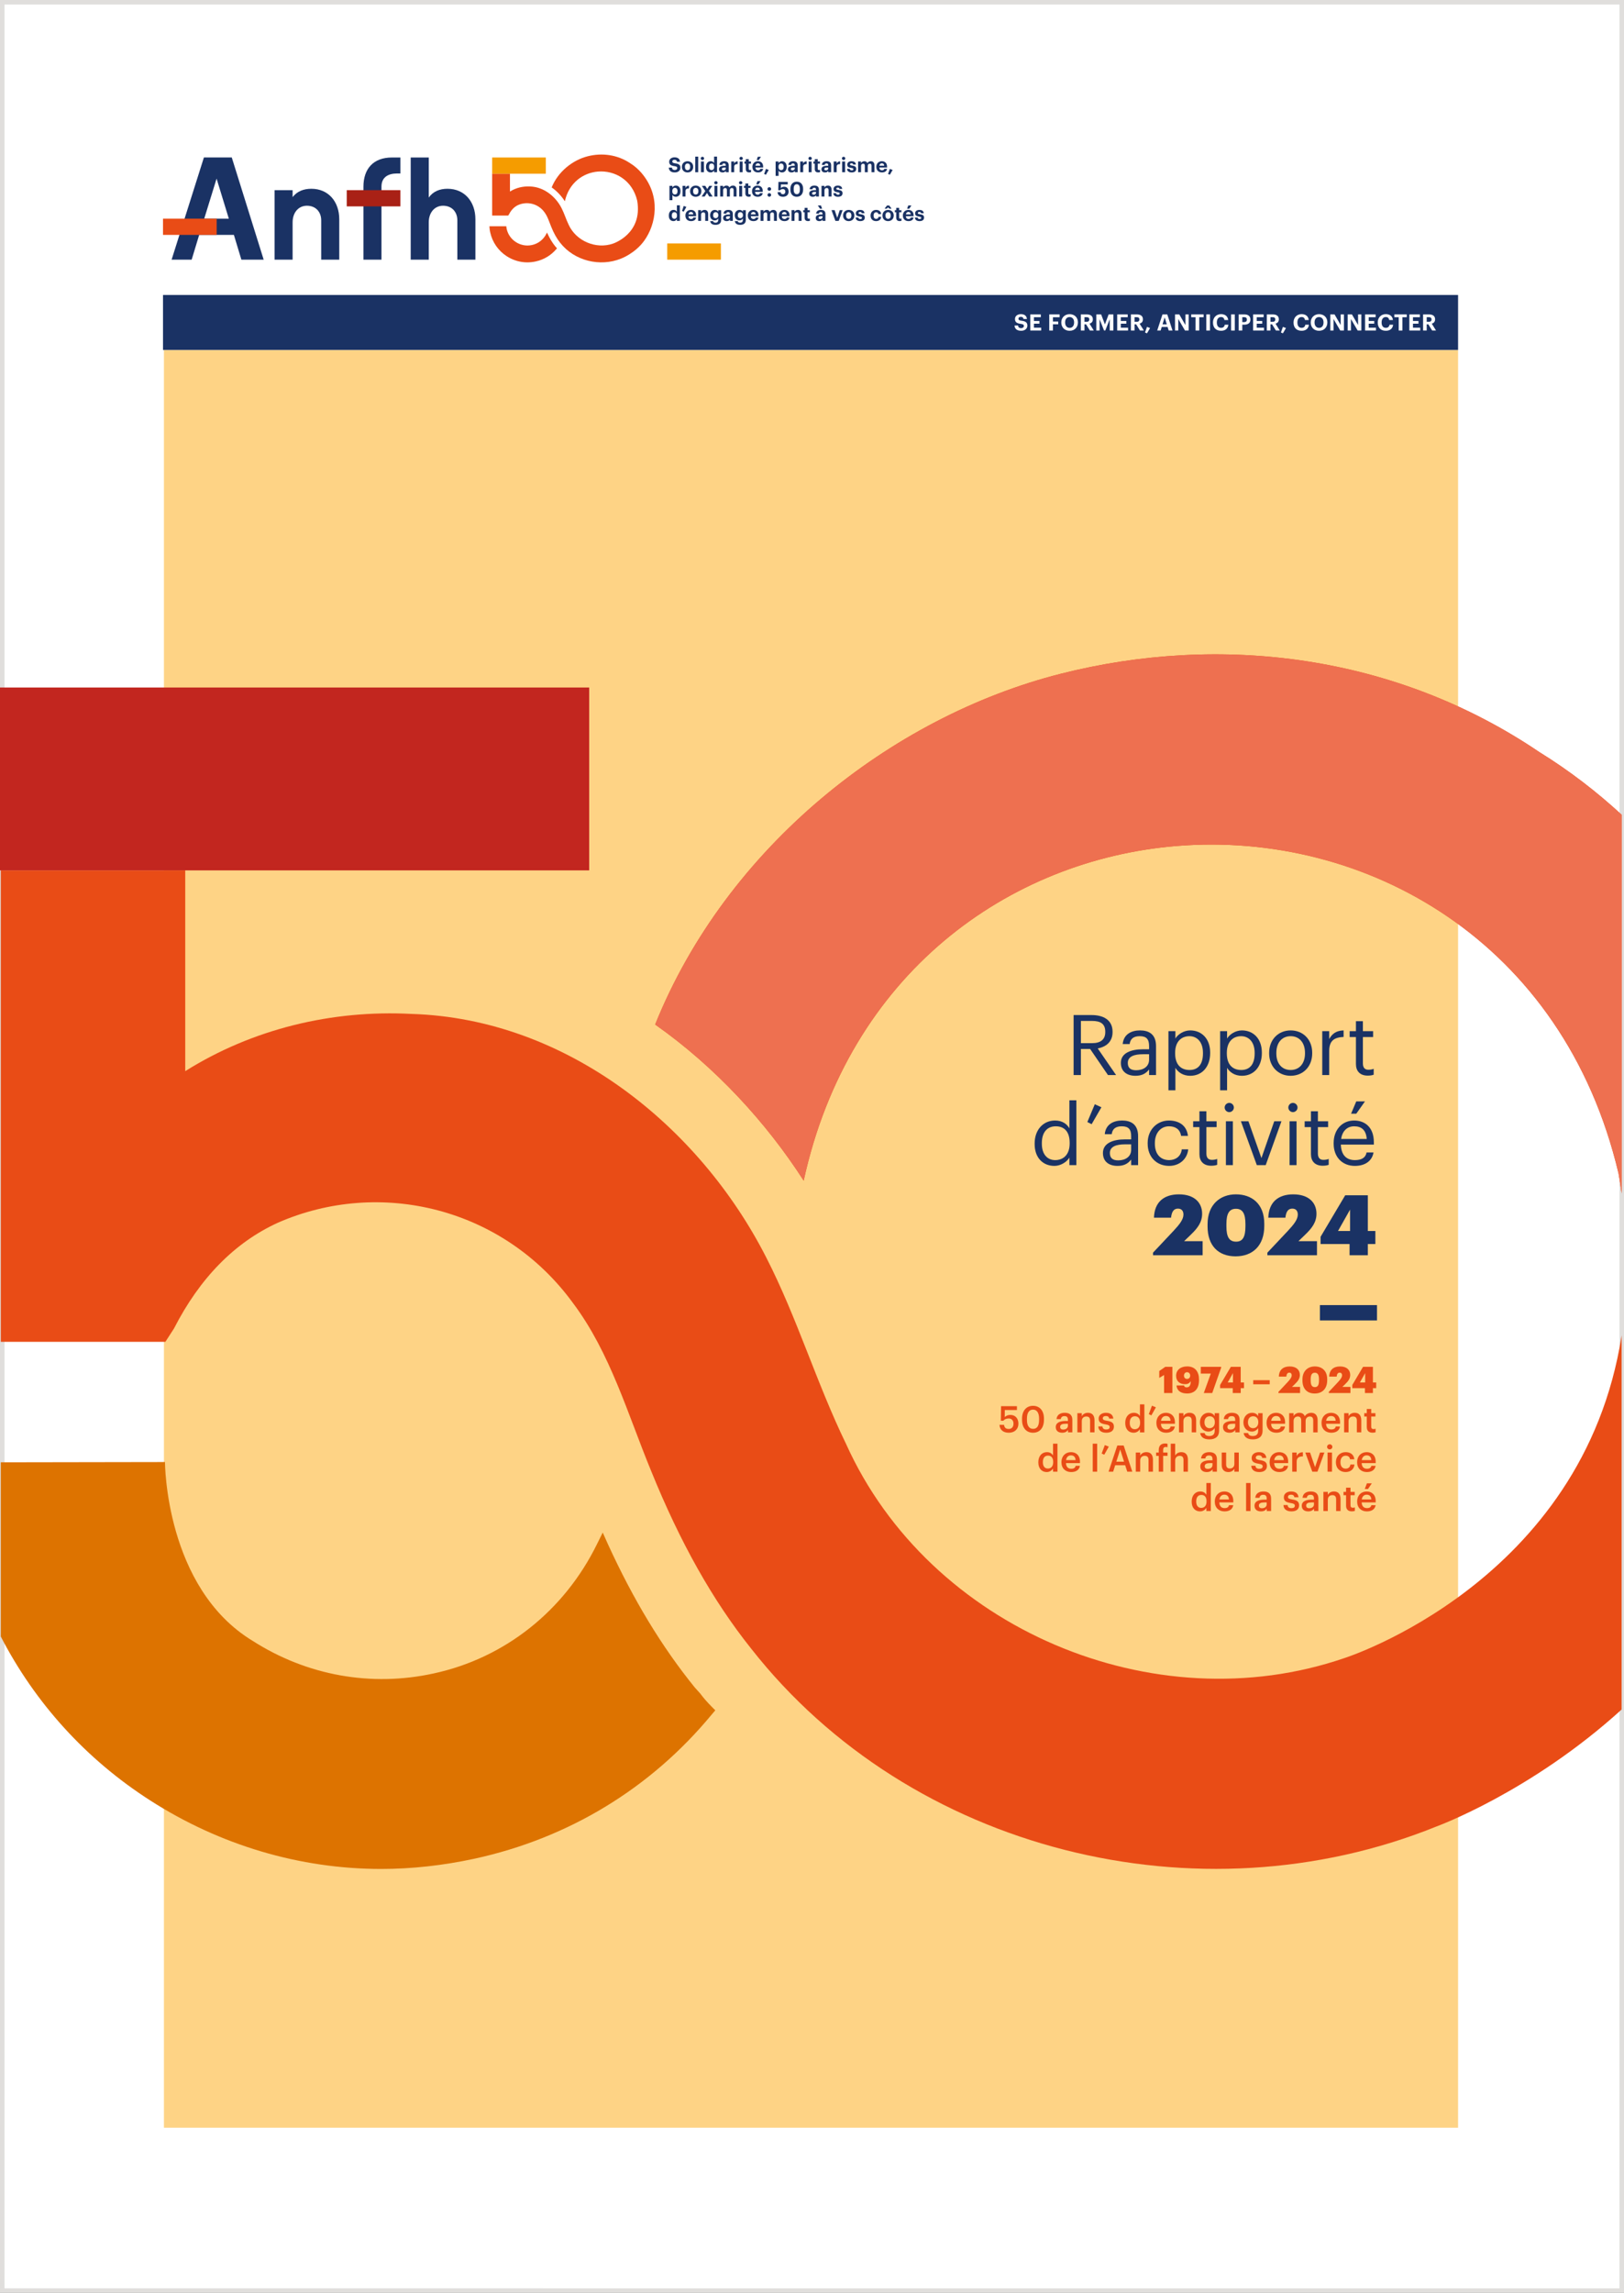
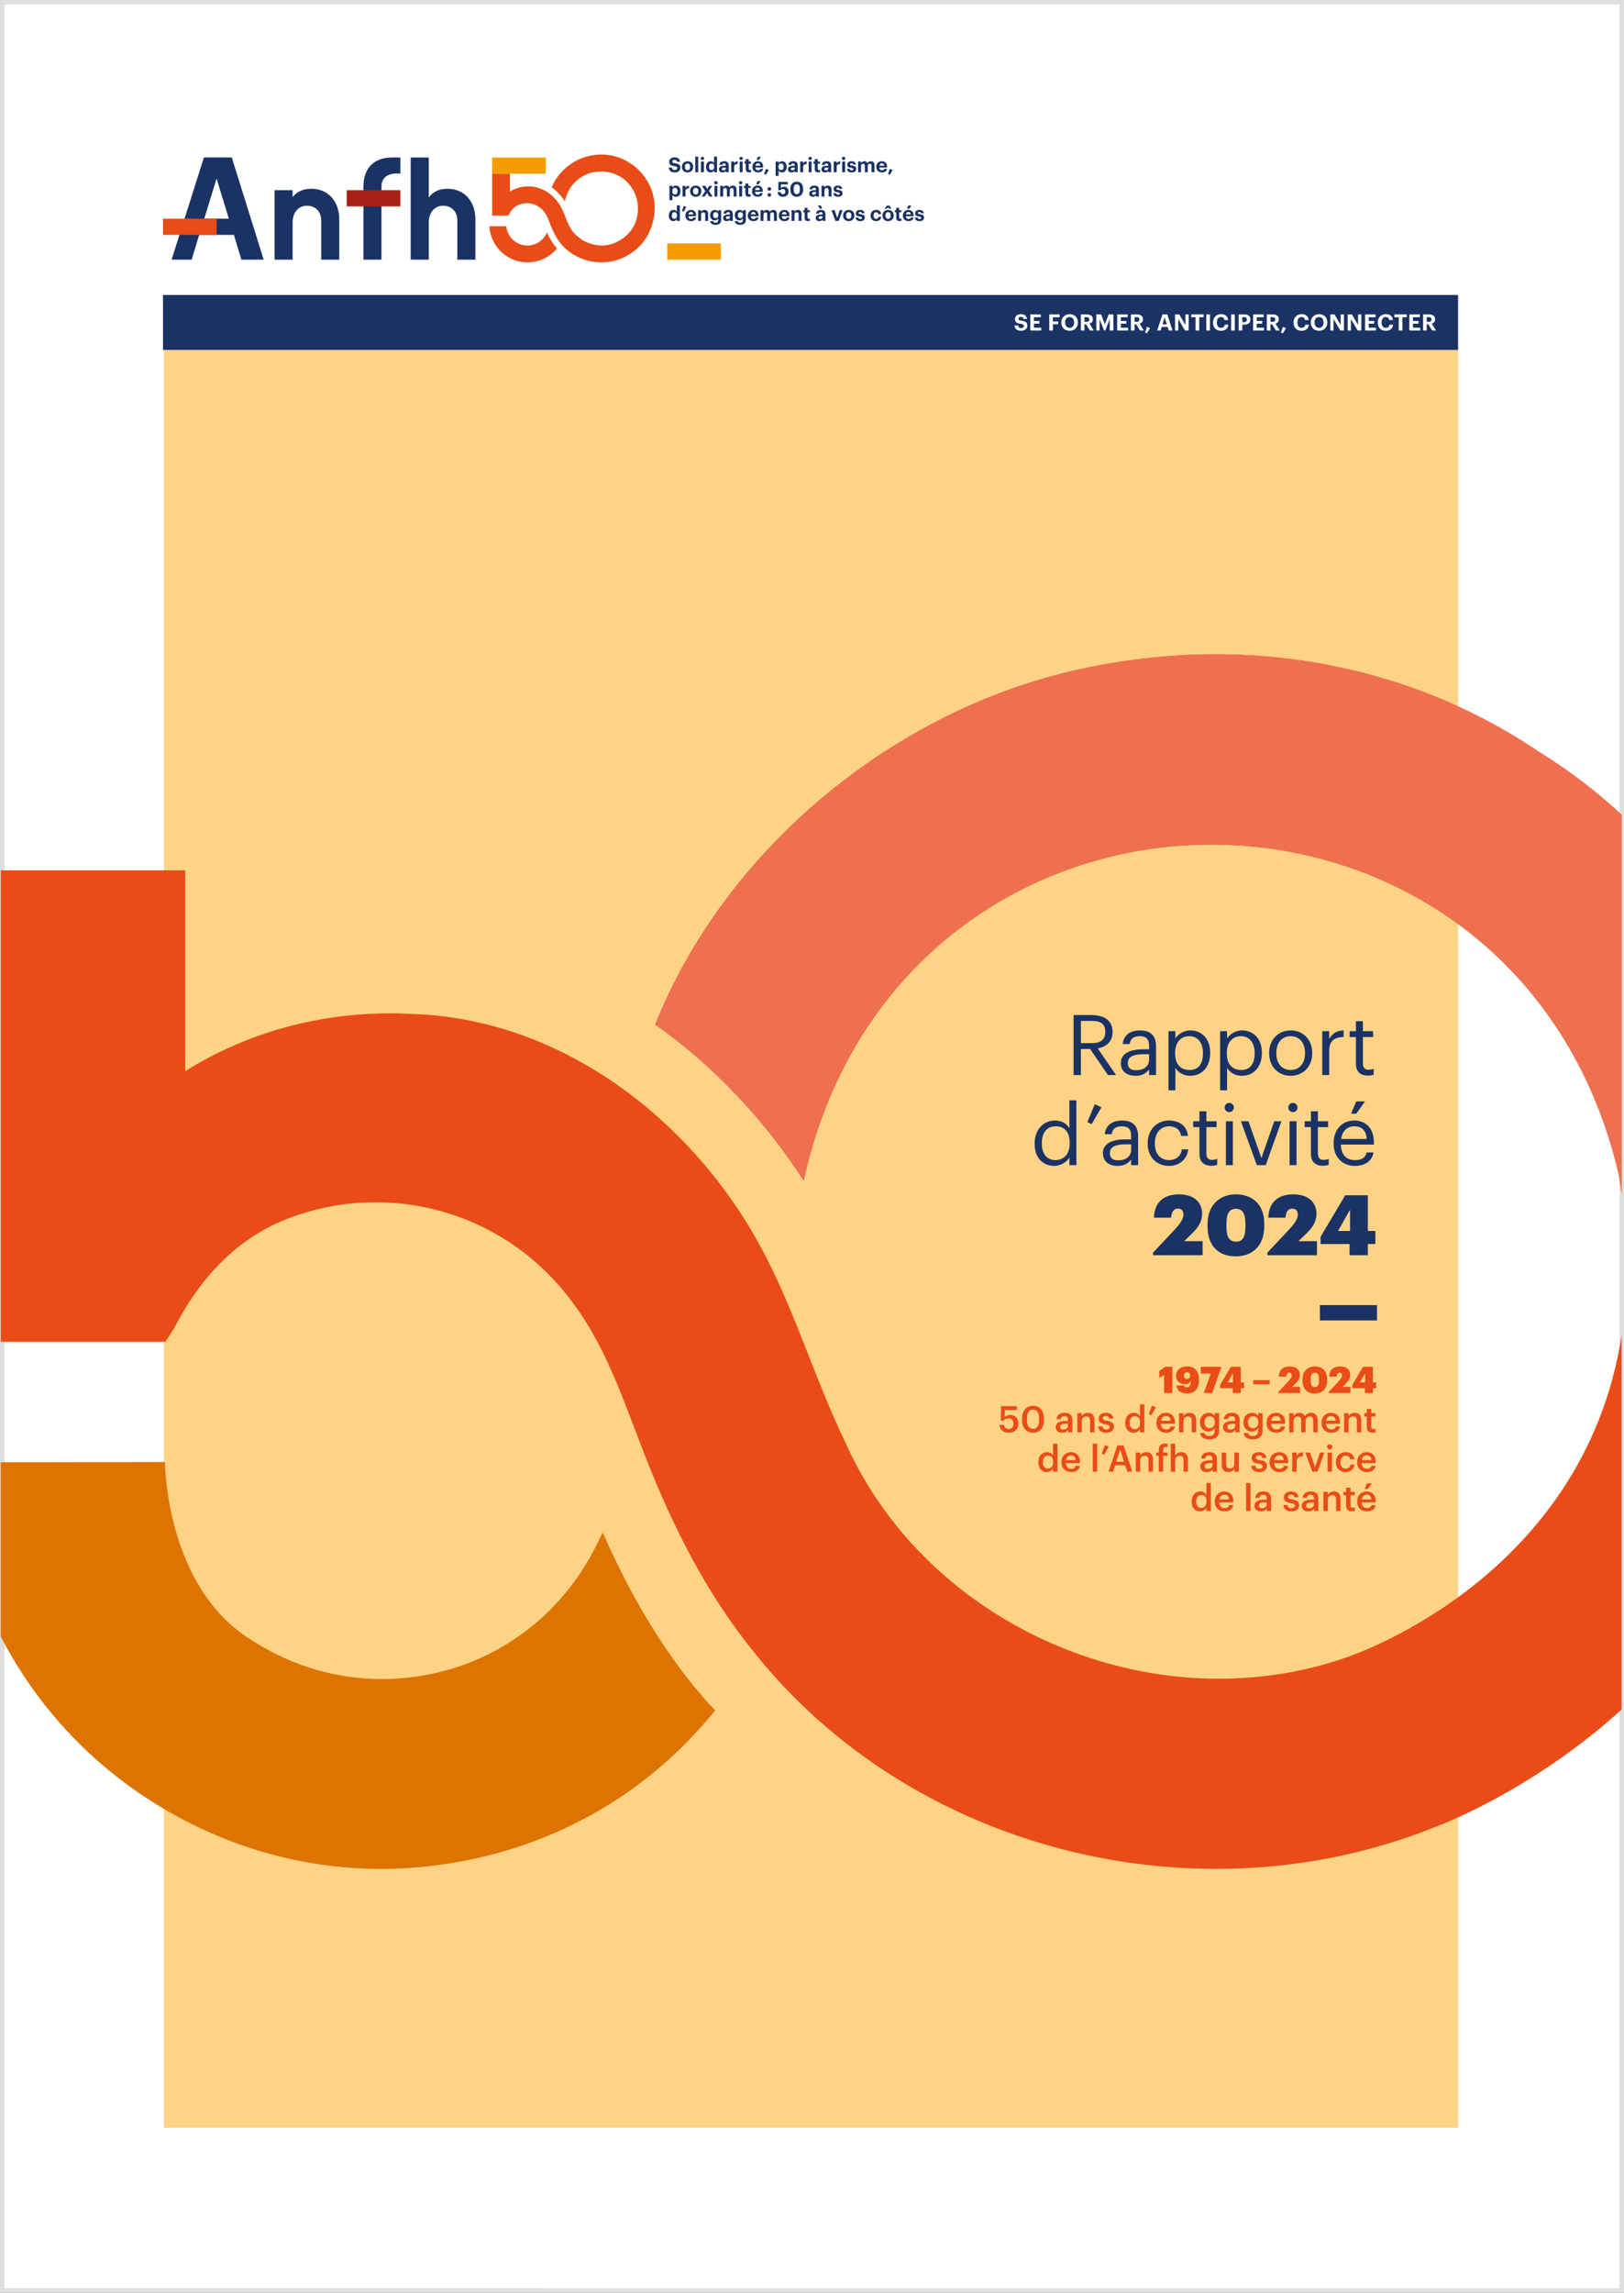
<svg xmlns="http://www.w3.org/2000/svg" id="Calque_1" width="360" height="508" version="1.1" viewBox="0 0 360 508">
  <rect x="0" y="0" width="360" height="508" fill="#808080" stroke="none" />
  <g>
    <rect x=".5" y=".5" width="359" height="507" fill="#fff" />
    <path d="M359,1v506H1V1h358M360,0H0v508h360V0h0Z" fill="#e0dedc" />
  </g>
  <rect x="36.342" y="77.535" width="286.877" height="393.878" fill="#fed385" />
  <rect x="36.134" y="65.353" width="287.085" height="12.182" fill="#1a3264" />
  <g>
    <path d="M224.897,72.111h.775c.035.32.171.585.701.585.355,0,.591-.195.591-.475,0-.286-.15-.386-.676-.466-.916-.12-1.291-.396-1.291-1.086,0-.61.51-1.066,1.301-1.066.806,0,1.276.36,1.342,1.071h-.746c-.05-.325-.24-.476-.596-.476s-.535.166-.535.406c0,.255.115.375.665.456.866.11,1.312.345,1.312,1.086,0,.636-.521,1.141-1.366,1.141-.981,0-1.432-.46-1.477-1.176h0Z" fill="#fff" />
    <path d="M228.389,69.654h2.332v.631h-1.526v.835h1.221v.591h-1.221v.891h1.606v.631h-2.412s0-3.579,0-3.579Z" fill="#fff" />
    <path d="M232.594,69.654h2.297v.636h-1.486v.946h1.176v.611h-1.176v1.386h-.811v-3.579Z" fill="#fff" />
    <path d="M235.264,71.466v-.04c0-1.066.781-1.822,1.842-1.822,1.076,0,1.842.726,1.842,1.802v.04c0,1.066-.73,1.842-1.847,1.842s-1.837-.776-1.837-1.822h0ZM238.102,71.456v-.04c0-.696-.37-1.171-.996-1.171-.621,0-.996.456-.996,1.176v.04c0,.73.421,1.181,1.006,1.181.605,0,.986-.465.986-1.186h0Z" fill="#fff" />
    <path d="M239.595,69.654h1.281c.846,0,1.381.345,1.381,1.086v.02c0,.541-.315.826-.735.951l.945,1.521h-.86l-.856-1.381h-.35v1.381h-.806v-3.579h0ZM240.855,71.301c.405,0,.61-.17.61-.516v-.02c0-.366-.22-.491-.61-.491h-.455v1.026h.455Z" fill="#fff" />
    <path d="M243.025,69.654h1.07l.836,2.227.826-2.227h1.051v3.579h-.806v-2.513l-.991,2.513h-.265l-.996-2.513v2.513h-.726v-3.579h0Z" fill="#fff" />
    <path d="M247.651,69.654h2.332v.631h-1.526v.835h1.221v.591h-1.221v.891h1.606v.631h-2.412s0-3.579,0-3.579Z" fill="#fff" />
    <path d="M250.696,69.654h1.281c.846,0,1.381.345,1.381,1.086v.02c0,.541-.315.826-.735.951l.945,1.521h-.86l-.856-1.381h-.35v1.381h-.806v-3.579h0ZM251.957,71.301c.405,0,.61-.17.61-.516v-.02c0-.366-.22-.491-.61-.491h-.455v1.026h.455Z" fill="#fff" />
    <path d="M253.821,73.663l.44-1.236.681.255-.681,1.167-.44-.185h0Z" fill="#fff" />
    <path d="M257.698,69.654h1.056l1.161,3.579h-.846l-.245-.796h-1.296l-.245.796h-.761l1.176-3.579h0ZM257.703,71.861h.946l-.471-1.547-.476,1.547h.001Z" fill="#fff" />
    <path d="M260.473,69.654h.94l1.361,2.357v-2.357h.721v3.579h-.811l-1.491-2.547v2.547h-.721v-3.579h.001Z" fill="#fff" />
    <path d="M265.028,70.285h-.966v-.631h2.748v.631h-.967v2.948h-.815v-2.948h0Z" fill="#fff" />
    <path d="M267.403,69.654h.815v3.579h-.815v-3.579Z" fill="#fff" />
    <path d="M268.889,71.466v-.04c0-1.086.761-1.827,1.776-1.827.861,0,1.502.421,1.587,1.302h-.831c-.06-.431-.3-.661-.751-.661-.565,0-.926.44-.926,1.182v.04c0,.74.341,1.171.932,1.171.445,0,.756-.225.82-.686h.796c-.09.886-.726,1.341-1.606,1.341-1.171,0-1.797-.721-1.797-1.822h0Z" fill="#fff" />
    <path d="M272.904,69.654h.816v3.579h-.816v-3.579Z" fill="#fff" />
    <path d="M274.58,69.654h1.236c.87,0,1.366.385,1.366,1.141v.02c0,.756-.526,1.116-1.342,1.116h-.455v1.301h-.806v-3.579h.001ZM275.796,71.366c.396,0,.605-.19.605-.545v-.021c0-.38-.22-.53-.605-.53h-.41v1.096h.41Z" fill="#fff" />
    <path d="M277.78,69.654h2.332v.631h-1.526v.835h1.221v.591h-1.221v.891h1.606v.631h-2.412s0-3.579,0-3.579Z" fill="#fff" />
    <path d="M280.826,69.654h1.281c.846,0,1.381.345,1.381,1.086v.02c0,.541-.315.826-.735.951l.945,1.521h-.86l-.855-1.381h-.351v1.381h-.806v-3.579h0ZM282.087,71.301c.405,0,.61-.17.61-.516v-.02c0-.366-.22-.491-.61-.491h-.455v1.026h.455Z" fill="#fff" />
    <path d="M283.951,73.663l.44-1.236.681.255-.681,1.167-.44-.185h0Z" fill="#fff" />
    <path d="M286.746,71.466v-.04c0-1.086.761-1.827,1.776-1.827.861,0,1.502.421,1.587,1.302h-.831c-.06-.431-.3-.661-.751-.661-.565,0-.926.44-.926,1.182v.04c0,.74.341,1.171.932,1.171.445,0,.756-.225.82-.686h.796c-.09.886-.726,1.341-1.606,1.341-1.171,0-1.797-.721-1.797-1.822h0Z" fill="#fff" />
    <path d="M290.557,71.466v-.04c0-1.066.781-1.822,1.842-1.822,1.076,0,1.842.726,1.842,1.802v.04c0,1.066-.73,1.842-1.847,1.842s-1.837-.776-1.837-1.822h0ZM293.395,71.456v-.04c0-.696-.37-1.171-.996-1.171-.621,0-.996.456-.996,1.176v.04c0,.73.421,1.181,1.006,1.181.605,0,.986-.465.986-1.186Z" fill="#fff" />
    <path d="M294.893,69.654h.94l1.361,2.357v-2.357h.721v3.579h-.811l-1.491-2.547v2.547h-.721v-3.579h.001Z" fill="#fff" />
    <path d="M298.748,69.654h.94l1.361,2.357v-2.357h.721v3.579h-.811l-1.491-2.547v2.547h-.721v-3.579h.001Z" fill="#fff" />
    <path d="M302.604,69.654h2.332v.631h-1.526v.835h1.221v.591h-1.221v.891h1.606v.631h-2.412s0-3.579,0-3.579Z" fill="#fff" />
    <path d="M305.414,71.466v-.04c0-1.086.761-1.827,1.776-1.827.861,0,1.502.421,1.587,1.302h-.831c-.06-.431-.3-.661-.751-.661-.565,0-.926.44-.926,1.182v.04c0,.74.341,1.171.932,1.171.445,0,.756-.225.82-.686h.796c-.09.886-.726,1.341-1.606,1.341-1.171,0-1.797-.721-1.797-1.822h0Z" fill="#fff" />
    <path d="M310.06,70.285h-.966v-.631h2.748v.631h-.967v2.948h-.815v-2.948h0Z" fill="#fff" />
    <path d="M312.415,69.654h2.332v.631h-1.526v.835h1.221v.591h-1.221v.891h1.606v.631h-2.412s0-3.579,0-3.579Z" fill="#fff" />
    <path d="M315.461,69.654h1.281c.846,0,1.381.345,1.381,1.086v.02c0,.541-.315.826-.735.951l.945,1.521h-.86l-.855-1.381h-.351v1.381h-.806v-3.579h0ZM316.722,71.301c.405,0,.61-.17.61-.516v-.02c0-.366-.22-.491-.61-.491h-.455v1.026h.455Z" fill="#fff" />
  </g>
  <rect x="147.908" y="53.935" width="11.897" height="3.597" fill="#f59c00" />
  <g>
    <path d="M95.045,57.532h-4v-22.638h4v8.871c.984-1.387,2.461-1.94,4.154-1.94,3.815,0,6.184,2.895,6.184,6.746v8.962h-4v-8.717c0-1.817-1.17-3.233-3.17-3.233-1.846,0-3.169,1.478-3.169,3.695v8.254h0Z" fill="#1a3264" />
    <path d="M64.865,57.532h-4v-15.399h4v1.539c1.015-1.323,2.493-1.847,4.154-1.847,3.815,0,6.186,2.895,6.186,6.746v8.962h-4.001v-8.717c0-1.817-1.17-3.233-3.169-3.233-1.846,0-3.17,1.478-3.17,3.695,0,0,0,8.254,0,8.254Z" fill="#1a3264" />
    <path d="M80.565,42.132v-.769c0-4.005,2.246-6.468,6.308-6.468h1.887v3.541h-.736c-1.97,0-3.46.832-3.46,2.896v16.199h-4v-15.399h0Z" fill="#1a3264" />
  </g>
  <rect x="76.863" y="42.13" width="11.897" height="3.597" fill="#a92116" />
  <path d="M48.011,39.575l2.714,8.871h-5.453s2.739-8.871,2.739-8.871ZM45.203,34.883l-7.163,22.649h4.447l1.664-5.488h7.697l1.658,5.488h4.944l-7.075-22.649h-6.172Z" fill="#1a3264" />
  <rect x="36.134" y="48.446" width="11.897" height="3.597" fill="#e94c16" />
  <g>
    <path d="M148.254,37.136h.704c.032.291.154.531.635.531.322,0,.535-.176.535-.432,0-.258-.136-.35-.612-.422-.831-.109-1.171-.359-1.171-.985,0-.555.462-.967,1.18-.967.731,0,1.158.326,1.217.971h-.677c-.046-.295-.218-.432-.54-.432s-.486.151-.486.369c0,.231.104.34.604.412.785.101,1.189.314,1.189.987,0,.576-.471,1.035-1.239,1.035-.89,0-1.299-.418-1.339-1.068" fill="#1a3264" />
    <path d="M151.159,36.991v-.037c0-.745.54-1.231,1.252-1.231s1.249.477,1.249,1.218v.037c0,.75-.54,1.227-1.252,1.227s-1.249-.474-1.249-1.213M152.993,36.981v-.031c0-.456-.213-.727-.581-.727-.363,0-.581.263-.581.717v.037c0,.454.208.727.581.727.368,0,.581-.273.581-.723" fill="#1a3264" />
  </g>
  <rect x="154.117" y="34.702" width=".655" height="3.452" fill="#1a3264" />
  <g>
    <path d="M155.338,35.095c0-.204.163-.359.372-.359.213,0,.376.155.376.359s-.163.359-.376.359c-.209,0-.372-.155-.372-.359M155.388,35.777h.654v2.376h-.654v-2.376Z" fill="#1a3264" />
    <path d="M156.504,36.999v-.037c0-.781.449-1.241,1.043-1.241.381,0,.617.169.749.409v-1.431h.654v3.454h-.654v-.395c-.122.241-.413.445-.762.445-.577,0-1.031-.412-1.031-1.204M158.315,36.977v-.037c0-.472-.21-.713-.567-.713-.369,0-.572.249-.572.722v.035c0,.474.228.704.553.704.346,0,.587-.231.587-.713" fill="#1a3264" />
    <path d="M159.38,37.495c0-.555.508-.764,1.234-.764h.268v-.095c0-.282-.087-.436-.385-.436-.26,0-.377.132-.404.337h-.622c.04-.565.486-.814,1.067-.814s.994.236.994.882v1.549h-.64v-.287c-.137.191-.345.337-.717.337-.431,0-.795-.21-.795-.709M160.883,37.321v-.199h-.254c-.381,0-.604.082-.604.336,0,.173.104.287.345.287.29,0,.513-.159.513-.424" fill="#1a3264" />
    <path d="M162.094,35.777h.659v.454c.149-.318.38-.486.766-.491v.614c-.486-.004-.766.154-.766.608v1.191h-.659v-2.376Z" fill="#1a3264" />
    <path d="M163.918,35.095c0-.204.163-.359.372-.359.213,0,.377.155.377.359s-.163.359-.377.359c-.208,0-.372-.155-.372-.359M163.967,35.777h.654v2.376h-.654v-2.376Z" fill="#1a3264" />
    <path d="M165.325,37.449v-1.203h-.305v-.468h.305v-.514h.654v.514h.499v.468h-.499v1.144c0,.191.095.282.263.282.099,0,.172-.014.25-.046v.509c-.092.031-.223.063-.401.063-.499,0-.766-.253-.766-.749" fill="#1a3264" />
    <path d="M166.79,36.995v-.037c0-.75.531-1.236,1.221-1.236.613,0,1.158.359,1.158,1.208v.183h-1.712c.019.394.233.621.59.621.304,0,.454-.132.496-.331h.622c-.077.514-.486.8-1.135.8-.716,0-1.239-.45-1.239-1.209M168.529,36.709c-.023-.359-.204-.533-.517-.533-.295,0-.495.196-.545.533h1.062ZM167.993,34.732h.691l-.473.722h-.476l.258-.722h0Z" fill="#1a3264" />
  </g>
  <polygon points="169.39 38.544 169.789 38.712 170.408 37.654 169.789 37.422 169.39 38.544" fill="#1a3264" />
  <g>
    <path d="M171.935,35.777h.659v.372c.131-.226.408-.427.757-.427.582,0,1.036.431,1.036,1.218v.037c0,.785-.446,1.227-1.036,1.227-.367,0-.635-.182-.757-.414v1.173h-.659v-3.185h0ZM173.72,36.981v-.036c0-.481-.237-.719-.567-.719-.345,0-.582.241-.582.719v.036c0,.478.228.709.587.709.363,0,.563-.245.563-.709" fill="#1a3264" />
    <path d="M174.671,37.495c0-.555.508-.764,1.234-.764h.268v-.095c0-.282-.087-.436-.385-.436-.26,0-.377.132-.404.337h-.622c.04-.565.486-.814,1.067-.814s.994.236.994.882v1.549h-.64v-.287c-.137.191-.345.337-.717.337-.431,0-.795-.21-.795-.709M176.174,37.321v-.199h-.254c-.381,0-.604.082-.604.336,0,.173.104.287.345.287.291,0,.513-.159.513-.424" fill="#1a3264" />
    <path d="M177.385,35.777h.659v.454c.149-.318.38-.486.766-.491v.614c-.486-.004-.766.154-.766.608v1.191h-.659v-2.376Z" fill="#1a3264" />
    <path d="M179.209,35.095c0-.204.163-.359.372-.359.213,0,.377.155.377.359s-.163.359-.377.359c-.208,0-.372-.155-.372-.359M179.259,35.777h.654v2.376h-.654v-2.376Z" fill="#1a3264" />
    <path d="M180.616,37.449v-1.203h-.305v-.468h.305v-.514h.654v.514h.499v.468h-.499v1.144c0,.191.095.282.263.282.099,0,.172-.014.25-.046v.509c-.092.031-.223.063-.401.063-.499,0-.766-.253-.766-.749" fill="#1a3264" />
    <path d="M182.095,37.495c0-.555.508-.764,1.234-.764h.268v-.095c0-.282-.087-.436-.385-.436-.26,0-.377.132-.404.337h-.622c.04-.565.486-.814,1.067-.814s.994.236.994.882v1.549h-.64v-.287c-.137.191-.345.337-.717.337-.431,0-.795-.21-.795-.709M183.597,37.321v-.199h-.254c-.381,0-.604.082-.604.336,0,.173.104.287.345.287.29,0,.513-.159.513-.424" fill="#1a3264" />
    <path d="M184.808,35.777h.658v.454c.151-.318.381-.486.768-.491v.614c-.486-.004-.768.154-.768.608v1.191h-.658v-2.376Z" fill="#1a3264" />
    <path d="M186.632,35.095c0-.204.163-.359.372-.359.213,0,.376.155.376.359s-.163.359-.376.359c-.209,0-.372-.155-.372-.359M186.682,35.777h.654v2.376h-.654v-2.376Z" fill="#1a3264" />
    <path d="M187.767,37.408h.613c.027.214.131.337.418.337.254,0,.372-.096.372-.26s-.141-.231-.481-.281c-.631-.096-.877-.277-.877-.741,0-.496.454-.74.94-.74.528,0,.922.191.981.735h-.605c-.036-.195-.145-.285-.372-.285-.213,0-.336.099-.336.245,0,.15.113.209.459.259.595.086.92.235.92.745,0,.513-.372.782-.998.782-.64,0-1.013-.282-1.035-.796" fill="#1a3264" />
    <path d="M190.217,35.777h.658v.364c.119-.223.373-.418.728-.418.313,0,.549.132.662.414.191-.287.499-.414.799-.414.441,0,.781.277.781.908v1.523h-.653v-1.449c0-.305-.136-.441-.373-.441-.253,0-.458.164-.458.486v1.404h-.653v-1.449c0-.305-.14-.441-.373-.441-.253,0-.458.164-.458.486v1.404h-.658v-2.376h-.002Z" fill="#1a3264" />
    <path d="M194.26,36.995v-.037c0-.749.531-1.236,1.222-1.236.613,0,1.158.359,1.158,1.209v.183h-1.712c.019.394.232.621.59.621.304,0,.455-.132.496-.331h.622c-.077.514-.485.799-1.134.799-.717,0-1.24-.449-1.24-1.208M195.998,36.709c-.022-.359-.204-.533-.516-.533-.295,0-.496.196-.545.533h1.061Z" fill="#1a3264" />
  </g>
  <polygon points="196.859 38.544 197.26 38.712 197.877 37.654 197.26 37.422 196.859 38.544" fill="#1a3264" />
  <g>
    <path d="M148.399,41.171h.659v.372c.131-.226.408-.427.757-.427.582,0,1.036.432,1.036,1.218v.037c0,.785-.446,1.227-1.036,1.227-.367,0-.635-.182-.757-.414v1.172h-.659v-3.185ZM150.184,42.374v-.036c0-.481-.237-.719-.567-.719-.345,0-.582.241-.582.719v.036c0,.478.228.709.587.709.363,0,.563-.245.563-.709" fill="#1a3264" />
    <path d="M151.3,41.17h.658v.454c.151-.317.381-.486.768-.491v.614c-.486-.004-.768.154-.768.608v1.191h-.658v-2.376Z" fill="#1a3264" />
    <path d="M152.976,42.384v-.037c0-.744.54-1.23,1.252-1.23s1.249.477,1.249,1.218v.037c0,.75-.54,1.227-1.252,1.227-.708,0-1.249-.472-1.249-1.213M154.809,42.374v-.031c0-.456-.213-.727-.581-.727-.363,0-.581.263-.581.717v.037c0,.454.208.727.581.727.368,0,.581-.273.581-.723" fill="#1a3264" />
  </g>
  <polygon points="156.343 42.334 155.585 41.171 156.339 41.171 156.785 41.884 157.219 41.171 157.9 41.171 157.142 42.284 157.977 43.547 157.219 43.547 156.72 42.748 156.207 43.547 155.531 43.547 156.343 42.334" fill="#1a3264" />
  <g>
    <path d="M158.327,40.489c0-.204.163-.359.372-.359.213,0,.377.155.377.359s-.163.359-.377.359c-.208,0-.372-.155-.372-.359M158.377,41.171h.654v2.376h-.654v-2.376Z" fill="#1a3264" />
    <path d="M159.644,41.17h.658v.364c.119-.223.373-.418.726-.418.314,0,.55.132.664.414.191-.287.499-.414.799-.414.441,0,.781.278.781.908v1.523h-.652v-1.449c0-.305-.137-.441-.374-.441-.253,0-.458.164-.458.486v1.404h-.653v-1.449c0-.305-.14-.441-.373-.441-.253,0-.458.164-.458.486v1.404h-.658v-2.376h-.002Z" fill="#1a3264" />
    <path d="M163.81,40.489c0-.204.163-.359.372-.359.213,0,.376.155.376.359s-.163.359-.376.359c-.209,0-.372-.155-.372-.359M163.86,41.171h.654v2.376h-.654v-2.376Z" fill="#1a3264" />
    <path d="M165.227,42.843v-1.203h-.305v-.468h.305v-.514h.654v.514h.499v.468h-.499v1.144c0,.191.095.282.263.282.099,0,.172-.014.25-.046v.509c-.092.031-.223.063-.399.063-.5,0-.768-.253-.768-.749" fill="#1a3264" />
    <path d="M166.703,42.388v-.037c0-.75.531-1.236,1.221-1.236.613,0,1.158.359,1.158,1.208v.183h-1.712c.019.394.233.622.59.622.304,0,.454-.133.496-.332h.622c-.077.513-.486.799-1.135.799-.716,0-1.239-.449-1.239-1.208M168.441,42.102c-.023-.359-.204-.533-.517-.533-.295,0-.495.196-.545.533h1.062ZM167.905,40.126h.69l-.472.722h-.476l.258-.722Z" fill="#1a3264" />
    <path d="M170.133,41.87c0-.218.173-.394.399-.394.231,0,.409.176.409.394,0,.223-.178.4-.409.4-.226,0-.399-.176-.399-.4M170.133,43.188c0-.218.173-.395.399-.395.231,0,.409.177.409.395,0,.223-.178.4-.409.4-.226,0-.399-.177-.399-.4" fill="#1a3264" />
    <path d="M172.37,42.579h.676c.04.273.149.454.522.454.331,0,.51-.231.51-.577,0-.349-.201-.567-.528-.567-.303,0-.49.109-.622.258h-.409l.046-1.849h2.055v.559h-1.507l-.013.814c.127-.155.355-.3.722-.3.59,0,.994.405.994,1.095s-.495,1.131-1.244,1.131c-.799,0-1.17-.436-1.202-1.018" fill="#1a3264" />
    <path d="M175.206,42.002v-.154c0-1,.581-1.595,1.416-1.595s1.412.573,1.412,1.581v.151c0,.994-.54,1.613-1.416,1.613-.862,0-1.412-.601-1.412-1.596M177.304,41.989v-.146c0-.655-.226-1.023-.676-1.023-.454,0-.685.35-.685,1.023v.154c0,.682.24,1.022.694,1.022.459,0,.667-.35.667-1.03" fill="#1a3264" />
    <path d="M179.381,42.888c0-.554.508-.764,1.234-.764h.268v-.095c0-.282-.087-.436-.385-.436-.26,0-.377.131-.404.337h-.622c.04-.565.486-.814,1.067-.814s.994.236.994.882v1.549h-.64v-.287c-.137.191-.345.337-.718.337-.431,0-.794-.208-.794-.709M180.883,42.715v-.199h-.254c-.381,0-.604.082-.604.336,0,.173.104.287.345.287.291,0,.513-.159.513-.424" fill="#1a3264" />
    <path d="M182.105,41.17h.659v.377c.117-.236.376-.432.771-.432.468,0,.799.282.799.918v1.513h-.658v-1.418c0-.323-.128-.477-.418-.477-.281,0-.494.173-.494.523v1.372h-.659v-2.376h0Z" fill="#1a3264" />
    <path d="M184.733,42.802h.613c.027.214.131.337.418.337.254,0,.372-.096.372-.26s-.141-.231-.481-.281c-.631-.096-.877-.277-.877-.741,0-.496.454-.74.94-.74.528,0,.922.191.981.736h-.605c-.036-.196-.145-.286-.372-.286-.213,0-.336.099-.336.246,0,.149.114.208.459.258.595.086.92.236.92.744,0,.514-.372.782-.998.782-.64,0-1.013-.282-1.035-.795" fill="#1a3264" />
    <path d="M148.259,47.786v-.037c0-.781.449-1.241,1.043-1.241.382,0,.617.169.749.409v-1.431h.654v3.454h-.654v-.395c-.122.241-.413.445-.762.445-.577,0-1.031-.412-1.031-1.204M150.07,47.764v-.037c0-.472-.21-.713-.567-.713-.369,0-.572.249-.572.722v.036c0,.474.228.704.553.704.346,0,.587-.231.587-.713" fill="#1a3264" />
  </g>
  <polygon points="151.187 46.741 151.564 46.895 152.149 45.845 151.564 45.637 151.187 46.741" fill="#1a3264" />
  <g>
    <path d="M151.936,47.782v-.037c0-.749.531-1.236,1.222-1.236.613,0,1.158.359,1.158,1.209v.182h-1.712c.018.395.232.622.59.622.304,0,.455-.132.496-.331h.622c-.077.514-.485.799-1.134.799-.717,0-1.24-.449-1.24-1.208M153.674,47.496c-.022-.359-.204-.533-.516-.533-.295,0-.496.196-.545.533h1.061Z" fill="#1a3264" />
    <path d="M154.755,46.564h.659v.377c.117-.236.377-.432.771-.432.468,0,.799.282.799.918v1.513h-.658v-1.418c0-.323-.128-.477-.418-.477-.281,0-.494.173-.494.523v1.372h-.659v-2.376h0Z" fill="#1a3264" />
    <path d="M157.429,48.991h.654c.04.208.191.345.526.345.399,0,.599-.209.599-.581v-.359c-.131.232-.413.442-.763.442-.576,0-1.034-.432-1.034-1.136v-.032c0-.682.454-1.159,1.044-1.159.386,0,.617.168.753.409v-.355h.655v2.19c-.005.704-.473,1.062-1.254,1.062-.766,0-1.116-.335-1.18-.826M159.226,47.691v-.032c0-.404-.213-.65-.572-.65-.367,0-.571.264-.571.655v.037c0,.394.231.64.558.64.345,0,.585-.246.585-.65" fill="#1a3264" />
    <path d="M160.297,48.282c0-.555.508-.764,1.234-.764h.268v-.095c0-.282-.087-.436-.385-.436-.26,0-.377.131-.404.337h-.622c.04-.565.486-.814,1.067-.814s.994.236.994.882v1.549h-.64v-.286c-.137.191-.345.337-.717.337-.431,0-.795-.21-.795-.709M161.799,48.108v-.199h-.254c-.381,0-.604.082-.604.336,0,.173.104.287.345.287.291,0,.513-.159.513-.424" fill="#1a3264" />
    <path d="M162.894,48.991h.654c.04.208.191.345.526.345.399,0,.599-.209.599-.581v-.359c-.131.232-.413.442-.763.442-.576,0-1.034-.432-1.034-1.136v-.032c0-.682.454-1.159,1.044-1.159.386,0,.617.168.753.409v-.355h.655v2.19c-.005.704-.473,1.062-1.254,1.062-.766,0-1.116-.335-1.18-.826M164.691,47.691v-.032c0-.404-.213-.65-.572-.65-.367,0-.571.264-.571.655v.037c0,.394.231.64.558.64.345,0,.585-.246.585-.65" fill="#1a3264" />
    <path d="M165.771,47.782v-.037c0-.749.531-1.236,1.222-1.236.613,0,1.158.359,1.158,1.209v.182h-1.712c.019.395.232.622.59.622.304,0,.454-.132.495-.331h.622c-.078.514-.486.799-1.135.799-.717,0-1.24-.449-1.24-1.208M167.509,47.496c-.022-.359-.204-.533-.516-.533-.295,0-.496.196-.545.533h1.061Z" fill="#1a3264" />
    <path d="M168.59,46.564h.659v.364c.117-.223.372-.418.726-.418.313,0,.549.132.662.414.191-.287.499-.414.799-.414.441,0,.781.277.781.908v1.523h-.652v-1.449c0-.305-.137-.441-.374-.441-.253,0-.458.164-.458.486v1.404h-.653v-1.449c0-.305-.14-.441-.372-.441-.255,0-.458.164-.458.486v1.404h-.659v-2.376h-.001Z" fill="#1a3264" />
    <path d="M172.643,47.782v-.037c0-.749.531-1.236,1.222-1.236.613,0,1.158.359,1.158,1.209v.182h-1.712c.019.395.232.622.59.622.304,0,.455-.132.496-.331h.622c-.077.514-.485.799-1.134.799-.717,0-1.24-.449-1.24-1.208M174.381,47.496c-.022-.359-.204-.533-.516-.533-.295,0-.496.196-.545.533h1.061Z" fill="#1a3264" />
    <path d="M175.462,46.564h.659v.377c.117-.236.376-.432.771-.432.468,0,.799.282.799.918v1.513h-.658v-1.418c0-.323-.128-.477-.418-.477-.281,0-.494.173-.494.523v1.372h-.659v-2.376h0Z" fill="#1a3264" />
    <path d="M178.362,48.236v-1.203h-.305v-.468h.305v-.514h.654v.514h.499v.468h-.499v1.144c0,.191.095.282.263.282.099,0,.173-.014.25-.046v.509c-.092.031-.223.064-.401.064-.499,0-.766-.253-.766-.749" fill="#1a3264" />
    <path d="M180.826,48.282c0-.555.508-.764,1.234-.764h.268v-.095c0-.282-.087-.436-.385-.436-.26,0-.377.131-.404.337h-.622c.04-.565.486-.814,1.067-.814s.994.236.994.882v1.549h-.64v-.286c-.137.191-.345.337-.717.337-.431,0-.795-.21-.795-.709M181.294,45.52h.69l.258.722h-.476l-.472-.722ZM182.328,48.108v-.199h-.254c-.381,0-.604.082-.604.336,0,.173.104.287.345.287.291,0,.513-.159.513-.424" fill="#1a3264" />
  </g>
  <polygon points="184.32 46.564 185.023 46.564 185.591 48.264 186.153 46.564 186.789 46.564 185.927 48.94 185.187 48.94 184.32 46.564" fill="#1a3264" />
  <g>
    <path d="M186.894,47.777v-.037c0-.744.54-1.23,1.252-1.23s1.249.477,1.249,1.218v.037c0,.75-.54,1.227-1.252,1.227s-1.249-.472-1.249-1.213M188.728,47.768v-.031c0-.456-.213-.727-.581-.727-.363,0-.581.263-.581.717v.037c0,.454.208.727.581.727.368,0,.581-.273.581-.723" fill="#1a3264" />
    <path d="M189.671,48.195h.613c.027.214.131.337.418.337.254,0,.372-.096.372-.26s-.141-.231-.481-.281c-.631-.096-.877-.277-.877-.741,0-.496.454-.74.94-.74.528,0,.922.191.981.735h-.605c-.036-.196-.145-.285-.372-.285-.213,0-.336.099-.336.246,0,.149.113.208.459.258.595.087.92.235.92.745,0,.513-.372.782-.997.782-.641,0-1.014-.282-1.036-.796" fill="#1a3264" />
    <path d="M192.984,47.782v-.037c0-.767.55-1.236,1.225-1.236.55,0,1.058.241,1.117.923h-.622c-.045-.278-.213-.405-.481-.405-.34,0-.568.255-.568.71v.035c0,.478.213.722.581.722.264,0,.478-.154.51-.458h.593c-.036.563-.444.954-1.134.954-.696,0-1.222-.432-1.222-1.209" fill="#1a3264" />
    <path d="M195.617,47.777v-.037c0-.744.54-1.23,1.252-1.23s1.249.477,1.249,1.218v.037c0,.75-.54,1.227-1.252,1.227-.708,0-1.249-.472-1.249-1.213M196.625,45.529h.494l.517.708h-.463l-.313-.286-.317.286h-.45l.532-.708ZM197.45,47.768v-.031c0-.456-.213-.727-.581-.727-.363,0-.581.263-.581.717v.037c0,.454.208.727.581.727.368,0,.581-.273.581-.723" fill="#1a3264" />
    <path d="M198.667,48.236v-1.203h-.305v-.468h.305v-.514h.654v.514h.499v.468h-.499v1.144c0,.191.095.282.263.282.099,0,.172-.014.25-.046v.509c-.092.031-.223.064-.399.064-.5,0-.768-.253-.768-.749" fill="#1a3264" />
    <path d="M200.142,47.782v-.037c0-.75.531-1.236,1.221-1.236.613,0,1.158.359,1.158,1.208v.183h-1.712c.019.394.233.622.59.622.304,0,.454-.132.496-.331h.622c-.077.513-.486.799-1.135.799-.716,0-1.239-.45-1.239-1.209M201.881,47.496c-.023-.359-.204-.532-.517-.532-.295,0-.495.195-.545.532h1.062ZM201.345,45.519h.691l-.473.722h-.476l.258-.722h0Z" fill="#1a3264" />
    <path d="M202.811,48.195h.613c.027.214.131.337.418.337.254,0,.372-.096.372-.26s-.141-.231-.481-.281c-.631-.096-.877-.277-.877-.741,0-.496.454-.74.94-.74.528,0,.922.191.981.735h-.605c-.036-.196-.145-.285-.372-.285-.213,0-.336.099-.336.246,0,.149.113.208.459.258.595.087.92.235.92.745,0,.513-.372.782-.998.782-.64,0-1.013-.282-1.035-.796" fill="#1a3264" />
    <path d="M123.477,55.012l-.07.081c-1.2,1.453-2.817,2.435-4.674,2.838-.619.133-1.234.201-1.831.201-1.599,0-3.171-.466-4.546-1.348-1.896-1.215-3.209-3.105-3.694-5.318-.085-.361-.138-.757-.166-1.207l-.007-.125h3.741l.015.101c.01.062.017.124.023.183.008.085.015.167.034.251.27,1.237,1.005,2.293,2.071,2.977,1.066.682,2.332.91,3.562.639,1.398-.303,2.569-1.233,3.213-2.547l.111-.224.102.228c.502,1.097,1.061,2.019,1.708,2.818l.108.12c.063.087.14.174.221.255l.076.076h.003Z" fill="#e94c16" />
    <path d="M142.245,38.368c-.658-.778-1.524-1.569-2.555-2.205-2.829-1.913-6.266-2.339-9.423-1.537-3.34.849-6.571,3.41-7.975,6.897,1.185.833,2.192,1.933,2.923,3.07.89-4.074,4.035-6.31,7.335-6.582,3.713-.306,7.622,1.864,8.702,6.443,1.281,7.418-5.397,9.53-5.397,9.53-3.747,1.285-8.166-.577-9.805-4.212-.585-1.205-.961-2.479-1.573-3.673-1.315-2.578-3.924-4.69-6.976-4.785-1.579-.083-3.14.3-4.455,1.125v-3.949h-3.948v9.272h3.557l.169-.261c.506-.989,1.19-1.689,2.039-2.078,2.015-.885,4.449-.299,5.816,1.582.73.973,1.075,2.184,1.533,3.295.571,1.409,1.214,2.551,1.97,3.498,3.138,3.999,8.814,5.388,13.484,3.499.01-.004,3.086-1.124,5.137-3.959,2.633-3.641,3.763-9.857-.559-14.97" fill="#e94c16" />
  </g>
  <rect x="109.098" y="34.894" width="11.897" height="3.597" fill="#f59c00" />
  <g>
    <path d="M157.712,378.078c-.908-.908-1.775-1.898-2.496-2.872l-1.214-1.348c-7.3-9.004-13.586-19.385-19.244-31.741l-1.149-2.565-1.254,2.526c-7.26,14.801-20.446,25.274-36.195,28.68-13.866,3.047-28.121.48-40.132-7.2-19.455-11.768-19.455-39.634-19.455-39.634l-36.399.06v38.602c7.581,14.697,18.887,27.194,33.125,36.318,15.481,9.925,33.191,15.176,51.209,15.176,6.726,0,13.653-.761,20.62-2.258,20.913-4.542,39.13-15.604,52.65-31.968l.787-.921-.855-.855h.002Z" fill="#dd7300" />
    <path d="M298.003,367.369c-42.214,14.468-91.981-6.505-110.452-47.45-6.593-13.573-10.824-27.921-17.723-41.372-14.814-29.043-44.202-52.835-78.582-53.904-17.777-.935-35.367,3.38-50.181,12.678v-44.485H.176v104.452h36.486l1.908-2.952c5.699-11.142,13.413-19.023,22.969-23.405,22.702-9.979,50.115-3.367,65.515,17.82,8.221,10.954,12.105,24.594,17.27,37.111,6.433,15.87,13.666,28.735,22.194,39.409,35.353,45.046,99.281,60.689,151.891,39.408.083-.031,20.932-7.629,41.064-25.923v-82.879c-8.528,54.736-61.47,71.491-61.47,71.491h0Z" fill="#e94c16" />
    <path d="M341.205,166.611c-31.871-21.547-70.587-26.344-106.142-17.312-37.622,9.564-74.017,38.42-89.832,77.695,13.346,9.377,24.69,21.775,32.925,34.586,10.023-45.901,45.457-71.082,82.625-74.141,41.826-3.447,85.855,21,98.013,72.578.257,1.486.478,2.948.679,4.396v-83.909c-5.399-4.973-11.518-9.73-18.268-13.893Z" fill="#e94c16" />
  </g>
-   <rect y="152.322" width="130.608" height="40.517" fill="#c2261f" />
  <g>
    <path d="M237.991,224.893h3.993c2.544,0,4.643,1.041,4.643,3.699v.074c0,2.193-1.468,3.271-3.287,3.624l4.066,5.892h-1.801l-3.956-5.78h-2.042v5.78h-1.616v-13.289ZM242.096,231.119c1.894,0,2.915-.817,2.915-2.453v-.074c0-1.803-1.114-2.397-2.915-2.397h-2.488v4.925h2.488Z" fill="#1a3264" />
    <path d="M248.466,235.487c0-2.249,2.377-3.011,4.865-3.011h1.393v-.707c0-1.542-.595-2.193-2.08-2.193-1.337,0-2.08.558-2.229,1.747h-1.541c.204-2.211,1.969-3.029,3.844-3.029,1.857,0,3.547.762,3.547,3.475v6.412h-1.541v-1.227c-.725.911-1.597,1.394-3.027,1.394-1.801,0-3.23-.874-3.23-2.862h-.001ZM254.724,234.781v-1.208h-1.337c-1.95,0-3.38.483-3.38,1.915,0,1.003.482,1.635,1.838,1.635,1.635,0,2.879-.836,2.879-2.341h0Z" fill="#1a3264" />
    <path d="M259.014,228.461h1.542v1.636c.557-.948,1.875-1.803,3.286-1.803,2.545,0,4.42,1.858,4.42,4.888v.149c0,2.974-1.745,5.018-4.42,5.018-1.597,0-2.729-.799-3.286-1.766v4.98h-1.542v-13.103h0ZM266.665,233.405v-.149c0-2.453-1.355-3.68-2.99-3.68-1.801,0-3.175,1.189-3.175,3.68v.149c0,2.49,1.3,3.661,3.193,3.661,1.932,0,2.972-1.301,2.972-3.661Z" fill="#1a3264" />
    <path d="M270.473,228.461h1.542v1.636c.557-.948,1.875-1.803,3.286-1.803,2.545,0,4.42,1.858,4.42,4.888v.149c0,2.974-1.745,5.018-4.42,5.018-1.597,0-2.729-.799-3.286-1.766v4.98h-1.542v-13.103h0ZM278.124,233.405v-.149c0-2.453-1.355-3.68-2.99-3.68-1.801,0-3.175,1.189-3.175,3.68v.149c0,2.49,1.3,3.661,3.193,3.661,1.932,0,2.972-1.301,2.972-3.661Z" fill="#1a3264" />
    <path d="M281.337,233.405v-.149c0-2.917,2.023-4.962,4.772-4.962s4.772,2.026,4.772,4.943v.149c0,2.937-2.024,4.962-4.791,4.962s-4.754-2.1-4.754-4.944h0ZM289.284,233.405v-.13c0-2.249-1.244-3.699-3.175-3.699-1.95,0-3.176,1.45-3.176,3.68v.149c0,2.211,1.207,3.661,3.176,3.661,1.949,0,3.175-1.468,3.175-3.661h0Z" fill="#1a3264" />
    <path d="M293.11,228.461h1.542v1.747c.612-1.096,1.448-1.858,3.193-1.914v1.45c-1.949.093-3.193.706-3.193,3.104v5.334h-1.542v-9.72h0Z" fill="#1a3264" />
    <path d="M300.577,235.747v-5.984h-1.394v-1.301h1.394v-2.211h1.541v2.211h2.266v1.301h-2.266v5.835c0,.948.427,1.413,1.207,1.413.482,0,.854-.074,1.188-.205v1.301c-.315.111-.688.204-1.318.204-1.765,0-2.618-1.041-2.618-2.564h0Z" fill="#1a3264" />
  </g>
  <g>
    <path d="M229.355,253.481v-.148c0-2.974,1.856-5.074,4.531-5.074,1.615,0,2.618.78,3.175,1.729v-6.208h1.541v14.366h-1.541v-1.673c-.557.948-1.912,1.84-3.324,1.84-2.544,0-4.382-1.803-4.382-4.832h0ZM237.117,253.352v-.149c0-2.49-1.188-3.661-3.082-3.661-1.932,0-3.083,1.357-3.083,3.717v.148c0,2.453,1.318,3.624,2.953,3.624,1.801,0,3.212-1.189,3.212-3.68h0Z" fill="#1a3264" />
    <path d="M241.037,248.594l1.652-3.94,1.467.669-2.172,3.754-.947-.483h0Z" fill="#1a3264" />
    <path d="M244.491,255.451c0-2.249,2.377-3.01,4.865-3.01h1.393v-.707c0-1.542-.595-2.193-2.08-2.193-1.337,0-2.08.558-2.229,1.747h-1.541c.204-2.211,1.969-3.029,3.844-3.029,1.857,0,3.547.762,3.547,3.475v6.412h-1.541v-1.227c-.725.91-1.597,1.394-3.027,1.394-1.801,0-3.23-.873-3.23-2.862h-.001ZM250.749,254.745v-1.208h-1.337c-1.95,0-3.38.483-3.38,1.914,0,1.004.482,1.636,1.838,1.636,1.635,0,2.879-.836,2.879-2.342h0Z" fill="#1a3264" />
    <path d="M254.408,253.389v-.148c0-2.974,2.116-4.981,4.717-4.981,2.023,0,3.918.929,4.215,3.401h-1.522c-.241-1.542-1.355-2.119-2.692-2.119-1.765,0-3.12,1.413-3.12,3.699v.148c0,2.379,1.3,3.643,3.176,3.643,1.374,0,2.618-.799,2.785-2.379h1.43c-.204,2.101-1.894,3.661-4.233,3.661-2.712,0-4.754-1.914-4.754-4.925h-.002Z" fill="#1a3264" />
    <path d="M265.885,255.712v-5.984h-1.394v-1.301h1.394v-2.211h1.541v2.211h2.266v1.301h-2.266v5.836c0,.947.427,1.412,1.207,1.412.482,0,.854-.074,1.188-.204v1.301c-.315.111-.688.204-1.318.204-1.765,0-2.618-1.041-2.618-2.564h0Z" fill="#1a3264" />
    <path d="M271.475,245.378c0-.558.465-1.022,1.021-1.022s1.021.464,1.021,1.022-.465,1.022-1.021,1.022-1.021-.464-1.021-1.022ZM271.753,248.426h1.542v9.72h-1.542v-9.72Z" fill="#1a3264" />
    <path d="M275.077,248.426h1.672l2.878,8.159,2.842-8.159h1.597l-3.491,9.72h-1.969l-3.528-9.72h0Z" fill="#1a3264" />
    <path d="M285.589,245.378c0-.558.464-1.022,1.021-1.022s1.021.464,1.021,1.022-.465,1.022-1.021,1.022-1.021-.464-1.021-1.022ZM285.867,248.426h1.542v9.72h-1.542v-9.72Z" fill="#1a3264" />
    <path d="M290.604,255.712v-5.984h-1.394v-1.301h1.394v-2.211h1.541v2.211h2.266v1.301h-2.266v5.836c0,.947.427,1.412,1.207,1.412.482,0,.854-.074,1.188-.204v1.301c-.315.111-.688.204-1.318.204-1.765,0-2.618-1.041-2.618-2.564h0Z" fill="#1a3264" />
    <path d="M295.636,253.389v-.148c0-2.937,1.875-4.981,4.55-4.981,2.246,0,4.363,1.356,4.363,4.832v.502h-7.316c.074,2.211,1.133,3.438,3.12,3.438,1.504,0,2.377-.558,2.581-1.691h1.541c-.334,1.952-1.949,2.974-4.141,2.974-2.749,0-4.698-1.933-4.698-4.925h0ZM302.971,252.348c-.148-2.007-1.188-2.806-2.785-2.806-1.579,0-2.638,1.078-2.897,2.806h5.683-.001ZM300.649,244.021h1.932l-1.932,2.732h-1.151l1.151-2.732Z" fill="#1a3264" />
  </g>
  <g>
    <path d="M255.597,277.535l4.513-4.795c1.337-1.431,2.229-2.546,2.229-3.643,0-.762-.372-1.319-1.207-1.319-.854,0-1.374.539-1.542,2.007h-3.788c.111-3.457,2.21-5.167,5.534-5.167,3.38,0,5.144,1.803,5.144,4.294,0,1.877-1.003,3.196-2.47,4.608l-1.522,1.469h4.104v3.122h-10.993v-.576h-.002Z" fill="#1a3264" />
    <path d="M267.688,271.736v-.521c0-4.256,2.729-6.598,6.276-6.598,3.528,0,6.295,2.101,6.295,6.505v.502c0,4.274-2.488,6.728-6.369,6.728-3.825,0-6.202-2.379-6.202-6.616h0ZM276.081,271.699v-.483c0-2.323-.613-3.4-2.099-3.4-1.504,0-2.117,1.077-2.117,3.382v.521c0,2.323.613,3.383,2.154,3.383,1.485,0,2.062-1.097,2.062-3.401v-.002Z" fill="#1a3264" />
    <path d="M280.946,277.535l4.513-4.795c1.337-1.431,2.229-2.546,2.229-3.643,0-.762-.372-1.319-1.207-1.319-.854,0-1.374.539-1.542,2.007h-3.788c.111-3.457,2.21-5.167,5.534-5.167,3.38,0,5.144,1.803,5.144,4.294,0,1.877-1.003,3.196-2.47,4.608l-1.522,1.469h4.104v3.122h-10.993v-.576h-.002Z" fill="#1a3264" />
    <path d="M299.165,275.621h-6.426v-1.599l5.46-9.199h5.014v7.917h1.671v2.881h-1.671v2.49h-4.048v-2.49ZM299.276,272.74v-4.739l-2.675,4.739h2.675Z" fill="#1a3264" />
  </g>
  <g>
    <path d="M258.047,304.645l-1.069.642v-1.526l1.329-.925h1.58v5.804h-1.84v-3.994h0Z" fill="#e94c16" />
    <path d="M260.796,306.958h1.677c.041.244.195.423.576.423.647,0,.891-.479.915-1.372-.251.381-.559.665-1.28.665-1.11,0-1.969-.608-1.969-1.867,0-1.226.932-2.069,2.447-2.069,1.799,0,2.625,1.218,2.625,2.89v.162c0,1.875-.94,2.947-2.642,2.947-1.41,0-2.244-.634-2.35-1.778h.001ZM263.834,304.783c0-.431-.267-.756-.696-.756-.413,0-.681.325-.681.756,0,.414.259.73.681.73s.696-.316.696-.73Z" fill="#e94c16" />
    <path d="M268.406,304.328h-2.22v-1.493h4.513v.187l-1.977,5.617h-1.872l1.556-4.311Z" fill="#e94c16" />
    <path d="M273.27,307.551h-2.804v-.698l2.382-4.018h2.188v3.458h.729v1.258h-.729v1.088h-1.767v-1.088h.001ZM273.318,306.293v-2.07l-1.167,2.07h1.167Z" fill="#e94c16" />
    <path d="M277.811,305.789h3.654v.909h-3.654v-.909Z" fill="#e94c16" />
    <path d="M283.396,308.387l1.969-2.094c.584-.625.973-1.112.973-1.592,0-.332-.162-.576-.526-.576-.373,0-.6.235-.673.877h-1.653c.049-1.51.965-2.257,2.415-2.257,1.475,0,2.244.787,2.244,1.875,0,.82-.438,1.396-1.077,2.014l-.665.642h1.791v1.363h-4.797v-.252h0Z" fill="#e94c16" />
    <path d="M288.721,305.854v-.228c0-1.859,1.191-2.882,2.739-2.882,1.539,0,2.746.917,2.746,2.841v.22c0,1.867-1.085,2.938-2.778,2.938-1.67,0-2.707-1.039-2.707-2.89h0ZM292.384,305.838v-.211c0-1.015-.268-1.485-.916-1.485-.656,0-.924.471-.924,1.478v.227c0,1.016.268,1.478.94,1.478.647,0,.899-.479.899-1.485v-.002Z" fill="#e94c16" />
    <path d="M294.558,308.387l1.969-2.094c.584-.625.973-1.112.973-1.592,0-.332-.162-.576-.526-.576-.373,0-.6.235-.673.877h-1.653c.049-1.51.965-2.257,2.415-2.257,1.475,0,2.244.787,2.244,1.875,0,.82-.438,1.396-1.077,2.014l-.665.642h1.791v1.363h-4.797v-.252h0Z" fill="#e94c16" />
    <path d="M302.573,307.551h-2.804v-.698l2.382-4.018h2.188v3.458h.729v1.258h-.729v1.088h-1.767v-1.088h.001ZM302.622,306.293v-2.07l-1.167,2.07h1.167Z" fill="#e94c16" />
  </g>
  <g>
    <path d="M221.562,315.688h1.005c.089.536.308.909,1.053.909.664,0,1.045-.463,1.045-1.177,0-.698-.404-1.145-1.045-1.145-.592,0-.948.202-1.207.503h-.551l.048-3.23h3.517v.852h-2.689l-.009,1.575c.228-.26.633-.487,1.248-.487,1.045,0,1.782.73,1.782,1.948,0,1.226-.883,1.997-2.131,1.997-1.36,0-2.001-.747-2.065-1.745h-.001Z" fill="#e94c16" />
    <path d="M226.562,314.601v-.292c0-1.762.973-2.842,2.431-2.842,1.467,0,2.423,1.072,2.423,2.817v.292c0,1.745-.907,2.857-2.423,2.857-1.475,0-2.431-1.088-2.431-2.833h0ZM230.338,314.576v-.284c0-1.233-.47-1.98-1.336-1.98-.876,0-1.354.698-1.354,1.989v.292c0,1.314.502,1.98,1.369,1.98.892,0,1.32-.682,1.32-1.997h0Z" fill="#e94c16" />
    <path d="M234.036,316.176c0-.99.956-1.348,2.172-1.348h.526v-.22c0-.567-.194-.852-.77-.852-.511,0-.762.243-.811.665h-.948c.081-.99.867-1.404,1.815-1.404s1.693.39,1.693,1.551v2.784h-.964v-.52c-.276.365-.648.601-1.297.601-.777,0-1.418-.373-1.418-1.258h.002ZM236.734,315.867v-.422h-.502c-.746,0-1.224.17-1.224.689,0,.357.194.593.681.593.6,0,1.045-.316,1.045-.86Z" fill="#e94c16" />
    <path d="M238.826,313.107h.98v.674c.203-.414.673-.764,1.369-.764.852,0,1.451.495,1.451,1.664v2.671h-.98v-2.581c0-.642-.26-.934-.843-.934-.551,0-.997.341-.997,1.015v2.5h-.98v-4.245h0Z" fill="#e94c16" />
    <path d="M243.455,316.029h.924c.049.431.268.682.843.682.527,0,.762-.187.762-.544,0-.349-.283-.479-.907-.584-1.118-.179-1.531-.495-1.531-1.291,0-.853.794-1.274,1.588-1.274.867,0,1.556.325,1.661,1.283h-.907c-.081-.391-.3-.568-.754-.568-.421,0-.673.202-.673.503,0,.309.203.431.875.544.997.154,1.589.397,1.589,1.299,0,.86-.608,1.355-1.693,1.355-1.095,0-1.734-.503-1.775-1.404h-.002Z" fill="#e94c16" />
    <path d="M249.438,315.299v-.065c0-1.355.803-2.216,1.904-2.216.688,0,1.118.316,1.354.739v-2.614h.98v6.21h-.98v-.714c-.228.422-.771.795-1.394.795-1.062,0-1.864-.755-1.864-2.135h0ZM252.728,315.25v-.064c0-.934-.43-1.396-1.143-1.396-.721,0-1.143.503-1.143,1.42v.065c0,.934.47,1.38,1.102,1.38.681,0,1.184-.454,1.184-1.404h0Z" fill="#e94c16" />
    <path d="M254.657,313.326l.697-1.875.883.349-1.005,1.786-.575-.26Z" fill="#e94c16" />
    <path d="M256.344,315.274v-.065c0-1.314.899-2.191,2.106-2.191,1.054,0,2.001.625,2.001,2.144v.284h-3.103c.032.803.438,1.258,1.167,1.258.591,0,.898-.235.972-.649h.948c-.138.893-.859,1.38-1.944,1.38-1.248,0-2.147-.819-2.147-2.159v-.002ZM259.479,314.787c-.049-.73-.422-1.055-1.029-1.055-.591,0-.988.397-1.086,1.055h2.115Z" fill="#e94c16" />
    <path d="M261.354,313.107h.98v.674c.203-.414.673-.764,1.369-.764.852,0,1.451.495,1.451,1.664v2.671h-.98v-2.581c0-.642-.26-.934-.843-.934-.551,0-.997.341-.997,1.015v2.5h-.98v-4.245h0Z" fill="#e94c16" />
    <path d="M266.047,317.499h.988c.081.422.405.665,1.045.665.762,0,1.184-.381,1.184-1.145v-.625c-.235.406-.762.787-1.386.787-1.062,0-1.88-.795-1.88-2.021v-.058c0-1.193.811-2.086,1.904-2.086.696,0,1.118.316,1.361.739v-.649h.98v3.929c-.009,1.25-.843,1.875-2.155,1.875-1.329,0-1.929-.601-2.042-1.412h0ZM269.296,315.128v-.057c0-.804-.438-1.282-1.143-1.282-.729,0-1.15.527-1.15,1.299v.064c0,.788.486,1.274,1.118,1.274.681,0,1.175-.486,1.175-1.299h0Z" fill="#e94c16" />
    <path d="M271.113,316.176c0-.99.956-1.348,2.172-1.348h.526v-.22c0-.567-.194-.852-.77-.852-.511,0-.762.243-.811.665h-.948c.081-.99.867-1.404,1.815-1.404s1.693.39,1.693,1.551v2.784h-.964v-.52c-.276.365-.648.601-1.297.601-.777,0-1.418-.373-1.418-1.258h.002ZM273.812,315.867v-.422h-.502c-.746,0-1.224.17-1.224.689,0,.357.194.593.681.593.6,0,1.045-.316,1.045-.86Z" fill="#e94c16" />
    <path d="M275.686,317.499h.988c.081.422.405.665,1.045.665.762,0,1.184-.381,1.184-1.145v-.625c-.235.406-.762.787-1.386.787-1.062,0-1.88-.795-1.88-2.021v-.058c0-1.193.811-2.086,1.904-2.086.696,0,1.118.316,1.361.739v-.649h.98v3.929c-.009,1.25-.843,1.875-2.155,1.875-1.329,0-1.929-.601-2.042-1.412h0ZM278.935,315.128v-.057c0-.804-.438-1.282-1.143-1.282-.729,0-1.15.527-1.15,1.299v.064c0,.788.486,1.274,1.118,1.274.681,0,1.175-.486,1.175-1.299h0Z" fill="#e94c16" />
    <path d="M280.768,315.274v-.065c0-1.314.899-2.191,2.106-2.191,1.054,0,2.001.625,2.001,2.144v.284h-3.103c.032.803.438,1.258,1.167,1.258.591,0,.898-.235.972-.649h.948c-.138.893-.859,1.38-1.944,1.38-1.248,0-2.147-.819-2.147-2.159v-.002ZM283.903,314.787c-.049-.73-.422-1.055-1.029-1.055-.591,0-.988.397-1.086,1.055h2.115Z" fill="#e94c16" />
    <path d="M285.776,313.107h.98v.649c.203-.398.665-.739,1.288-.739.552,0,.989.235,1.199.764.324-.528.908-.764,1.435-.764.777,0,1.41.479,1.41,1.648v2.687h-.98v-2.622c0-.625-.268-.893-.754-.893s-.932.324-.932.974v2.541h-.98v-2.622c0-.625-.275-.893-.754-.893-.485,0-.932.324-.932.974v2.541h-.98v-4.245h0Z" fill="#e94c16" />
    <path d="M292.951,315.274v-.065c0-1.314.899-2.191,2.106-2.191,1.054,0,2.001.625,2.001,2.144v.284h-3.103c.032.803.438,1.258,1.167,1.258.591,0,.898-.235.972-.649h.948c-.138.893-.859,1.38-1.944,1.38-1.248,0-2.147-.819-2.147-2.159v-.002ZM296.087,314.787c-.049-.73-.422-1.055-1.029-1.055-.591,0-.988.397-1.086,1.055h2.115Z" fill="#e94c16" />
    <path d="M297.96,313.107h.98v.674c.203-.414.673-.764,1.369-.764.852,0,1.451.495,1.451,1.664v2.671h-.98v-2.581c0-.642-.26-.934-.843-.934-.551,0-.997.341-.997,1.015v2.5h-.98v-4.245h0Z" fill="#e94c16" />
    <path d="M302.985,316.167v-2.321h-.566v-.738h.566v-.934h.98v.934h.932v.738h-.932v2.232c0,.373.179.544.486.544.194,0,.341-.024.479-.081v.779c-.154.057-.365.105-.665.105-.843,0-1.28-.455-1.28-1.259h0Z" fill="#e94c16" />
  </g>
  <path d="M230.171,324.014v-.065c0-1.355.803-2.216,1.905-2.216.689,0,1.119.317,1.354.739v-2.613h.981v6.209h-.981v-.714c-.227.422-.77.795-1.395.795-1.062,0-1.865-.755-1.865-2.135h.001ZM233.463,323.965v-.065c0-.933-.43-1.396-1.143-1.396-.722,0-1.143.503-1.143,1.42v.065c0,.933.47,1.38,1.103,1.38.681,0,1.184-.455,1.184-1.404h0ZM235.294,323.989v-.065c0-1.315.9-2.191,2.108-2.191,1.054,0,2.003.625,2.003,2.143v.284h-3.106c.032.804.438,1.258,1.168,1.258.592,0,.9-.235.973-.649h.949c-.138.893-.859,1.38-1.946,1.38-1.249,0-2.149-.82-2.149-2.159h0ZM238.432,323.502c-.049-.73-.422-1.055-1.03-1.055-.592,0-.989.398-1.087,1.055h2.117ZM242.233,319.858h.981v6.209h-.981v-6.209ZM244.212,322.041l.697-1.875.884.349-1.005,1.786-.576-.26ZM247.679,320.264h1.411l1.914,5.803h-1.119l-.462-1.437h-2.214l-.454,1.437h-1.014l1.938-5.803h0ZM247.46,323.843h1.711l-.851-2.695-.859,2.695h-.001ZM251.776,321.822h.981v.674c.203-.414.673-.763,1.37-.763.851,0,1.451.495,1.451,1.664v2.67h-.981v-2.581c0-.641-.259-.933-.843-.933-.551,0-.997.341-.997,1.015v2.5h-.981v-4.245h0ZM256.862,322.561h-.576v-.739h.576v-.568c0-.933.511-1.437,1.411-1.437.243,0,.381.024.535.073v.763c-.114-.049-.235-.065-.414-.065-.389,0-.551.26-.551.625v.609h.965v.739h-.965v3.506h-.981v-3.506h0ZM259.528,319.858h.981v2.638c.203-.414.673-.763,1.37-.763.851,0,1.451.495,1.451,1.664v2.67h-.981v-2.581c0-.641-.259-.933-.843-.933-.551,0-.997.341-.997,1.015v2.5h-.981v-6.209h0ZM266.078,324.89c0-.99.957-1.347,2.173-1.347h.527v-.219c0-.568-.195-.852-.77-.852-.511,0-.762.243-.811.666h-.949c.081-.99.868-1.404,1.816-1.404s1.695.39,1.695,1.55v2.784h-.965v-.519c-.276.365-.649.601-1.297.601-.778,0-1.419-.373-1.419-1.258v-.002ZM268.778,324.582v-.422h-.503c-.746,0-1.224.17-1.224.69,0,.357.195.592.681.592.6,0,1.046-.317,1.046-.86h0ZM270.823,324.541v-2.719h.981v2.605c0,.641.268.933.835.933.527,0,.989-.341.989-1.015v-2.524h.981v4.245h-.981v-.666c-.211.414-.657.747-1.346.747-.835,0-1.46-.479-1.46-1.607h.001ZM277.373,324.744h.924c.049.43.268.682.843.682.527,0,.762-.187.762-.544,0-.349-.284-.479-.908-.584-1.119-.179-1.532-.495-1.532-1.29,0-.852.795-1.274,1.589-1.274.868,0,1.557.325,1.662,1.282h-.908c-.081-.39-.3-.568-.754-.568-.422,0-.673.203-.673.503,0,.308.203.43.876.544.997.154,1.589.398,1.589,1.299,0,.86-.608,1.355-1.695,1.355-1.095,0-1.735-.503-1.776-1.404h.001ZM281.443,323.989v-.065c0-1.315.9-2.191,2.108-2.191,1.054,0,2.003.625,2.003,2.143v.284h-3.106c.032.804.438,1.258,1.168,1.258.592,0,.9-.235.973-.649h.949c-.138.893-.859,1.38-1.946,1.38-1.249,0-2.149-.82-2.149-2.159h0ZM284.581,323.502c-.049-.73-.422-1.055-1.03-1.055-.592,0-.989.398-1.087,1.055h2.117ZM286.457,321.822h.981v.795c.268-.536.665-.852,1.378-.86v.917c-.859.008-1.378.284-1.378,1.185v2.208h-.981v-4.245h0ZM289.354,321.822h1.054l1.111,3.238,1.095-3.238h.965l-1.532,4.245h-1.143l-1.549-4.245h0ZM294.182,320.564c0-.325.259-.568.584-.568s.584.243.584.568c0,.317-.259.56-.584.56s-.584-.243-.584-.56ZM294.287,321.822h.981v4.245h-.981v-4.245ZM296.14,323.997v-.065c0-1.347.957-2.2,2.141-2.2.941,0,1.824.422,1.938,1.591h-.949c-.081-.568-.454-.804-.973-.804-.673,0-1.151.519-1.151,1.396v.065c0,.925.454,1.412,1.176,1.412.519,0,.965-.308,1.022-.909h.9c-.073.974-.811,1.664-1.962,1.664-1.216,0-2.141-.795-2.141-2.151h0ZM300.842,323.989v-.065c0-1.315.9-2.191,2.108-2.191,1.054,0,2.003.625,2.003,2.143v.284h-3.106c.032.804.438,1.258,1.168,1.258.592,0,.9-.235.973-.649h.949c-.138.893-.859,1.38-1.946,1.38-1.249,0-2.149-.82-2.149-2.159h0ZM303.98,323.502c-.049-.73-.422-1.055-1.03-1.055-.592,0-.989.398-1.087,1.055h2.117Z" fill="#e94c16" />
  <g>
    <path d="M264.167,332.728v-.065c0-1.355.803-2.216,1.904-2.216.688,0,1.118.316,1.354.739v-2.614h.98v6.21h-.98v-.715c-.228.423-.771.796-1.394.796-1.062,0-1.864-.755-1.864-2.135h0ZM267.457,332.679v-.064c0-.934-.43-1.396-1.143-1.396-.721,0-1.143.503-1.143,1.421v.064c0,.934.47,1.38,1.102,1.38.681,0,1.184-.454,1.184-1.404h0Z" fill="#e94c16" />
    <path d="M269.29,332.703v-.064c0-1.315.899-2.192,2.106-2.192,1.054,0,2.002.625,2.002,2.144v.284h-3.104c.032.804.438,1.258,1.167,1.258.591,0,.899-.235.972-.649h.948c-.138.893-.859,1.38-1.944,1.38-1.248,0-2.147-.819-2.147-2.159v-.002ZM272.426,332.216c-.049-.73-.422-1.055-1.029-1.055-.592,0-.988.397-1.086,1.055h2.115Z" fill="#e94c16" />
    <path d="M276.229,328.571h.98v6.21h-.98v-6.21Z" fill="#e94c16" />
    <path d="M278.094,333.604c0-.99.956-1.348,2.172-1.348h.526v-.22c0-.568-.194-.852-.77-.852-.511,0-.762.243-.811.665h-.948c.081-.99.867-1.404,1.815-1.404s1.693.39,1.693,1.551v2.784h-.964v-.52c-.276.365-.648.601-1.297.601-.777,0-1.418-.373-1.418-1.258h.002ZM280.792,333.296v-.422h-.502c-.746,0-1.224.17-1.224.689,0,.357.194.593.681.593.6,0,1.045-.316,1.045-.86Z" fill="#e94c16" />
    <path d="M284.506,333.458h.923c.049.431.268.682.843.682.527,0,.762-.187.762-.544,0-.349-.283-.479-.907-.584-1.118-.179-1.531-.495-1.531-1.291,0-.853.794-1.274,1.588-1.274.867,0,1.556.325,1.661,1.282h-.907c-.081-.389-.3-.567-.754-.567-.421,0-.673.202-.673.503,0,.309.203.431.875.544.997.154,1.589.397,1.589,1.299,0,.86-.608,1.355-1.693,1.355-1.095,0-1.734-.503-1.774-1.404h-.002Z" fill="#e94c16" />
    <path d="M288.574,333.604c0-.99.956-1.348,2.172-1.348h.526v-.22c0-.568-.194-.852-.77-.852-.511,0-.762.243-.811.665h-.948c.081-.99.867-1.404,1.815-1.404s1.693.39,1.693,1.551v2.784h-.964v-.52c-.276.365-.648.601-1.297.601-.777,0-1.418-.373-1.418-1.258h.002ZM291.272,333.296v-.422h-.502c-.746,0-1.224.17-1.224.689,0,.357.194.593.681.593.6,0,1.045-.316,1.045-.86Z" fill="#e94c16" />
    <path d="M293.364,330.536h.98v.673c.203-.413.673-.763,1.369-.763.852,0,1.451.495,1.451,1.664v2.671h-.98v-2.581c0-.642-.26-.934-.843-.934-.551,0-.997.341-.997,1.015v2.5h-.98v-4.245h0Z" fill="#e94c16" />
    <path d="M298.391,333.596v-2.321h-.566v-.738h.566v-.934h.98v.934h.932v.738h-.932v2.232c0,.373.179.544.486.544.194,0,.341-.024.479-.081v.779c-.154.057-.365.105-.665.105-.843,0-1.28-.455-1.28-1.259h0Z" fill="#e94c16" />
    <path d="M300.847,332.703v-.064c0-1.315.899-2.192,2.106-2.192,1.054,0,2.002.625,2.002,2.144v.284h-3.104c.032.804.438,1.258,1.167,1.258.591,0,.899-.235.972-.649h.948c-.138.893-.859,1.38-1.944,1.38-1.248,0-2.147-.819-2.147-2.159v-.002ZM303.982,332.216c-.049-.73-.422-1.055-1.029-1.055-.592,0-.988.397-1.086,1.055h2.115ZM303.01,328.645h1.086l-.843,1.258h-.721l.478-1.258Z" fill="#e94c16" />
  </g>
  <rect x="292.59" y="289.157" width="12.653" height="3.397" fill="#1a3264" />
  <path d="M341.204,166.611c-31.87-21.547-70.587-26.343-106.141-17.312-37.622,9.565-74.017,38.42-89.832,77.695,13.346,9.378,24.69,21.775,32.925,34.586,10.023-45.901,45.456-71.082,82.625-74.141,41.826-3.447,85.855,21.001,98.013,72.578.257,1.489.479,2.954.679,4.405v-83.917c-5.4-4.974-11.518-9.73-18.269-13.893h0Z" fill="#ee7050" />
</svg>